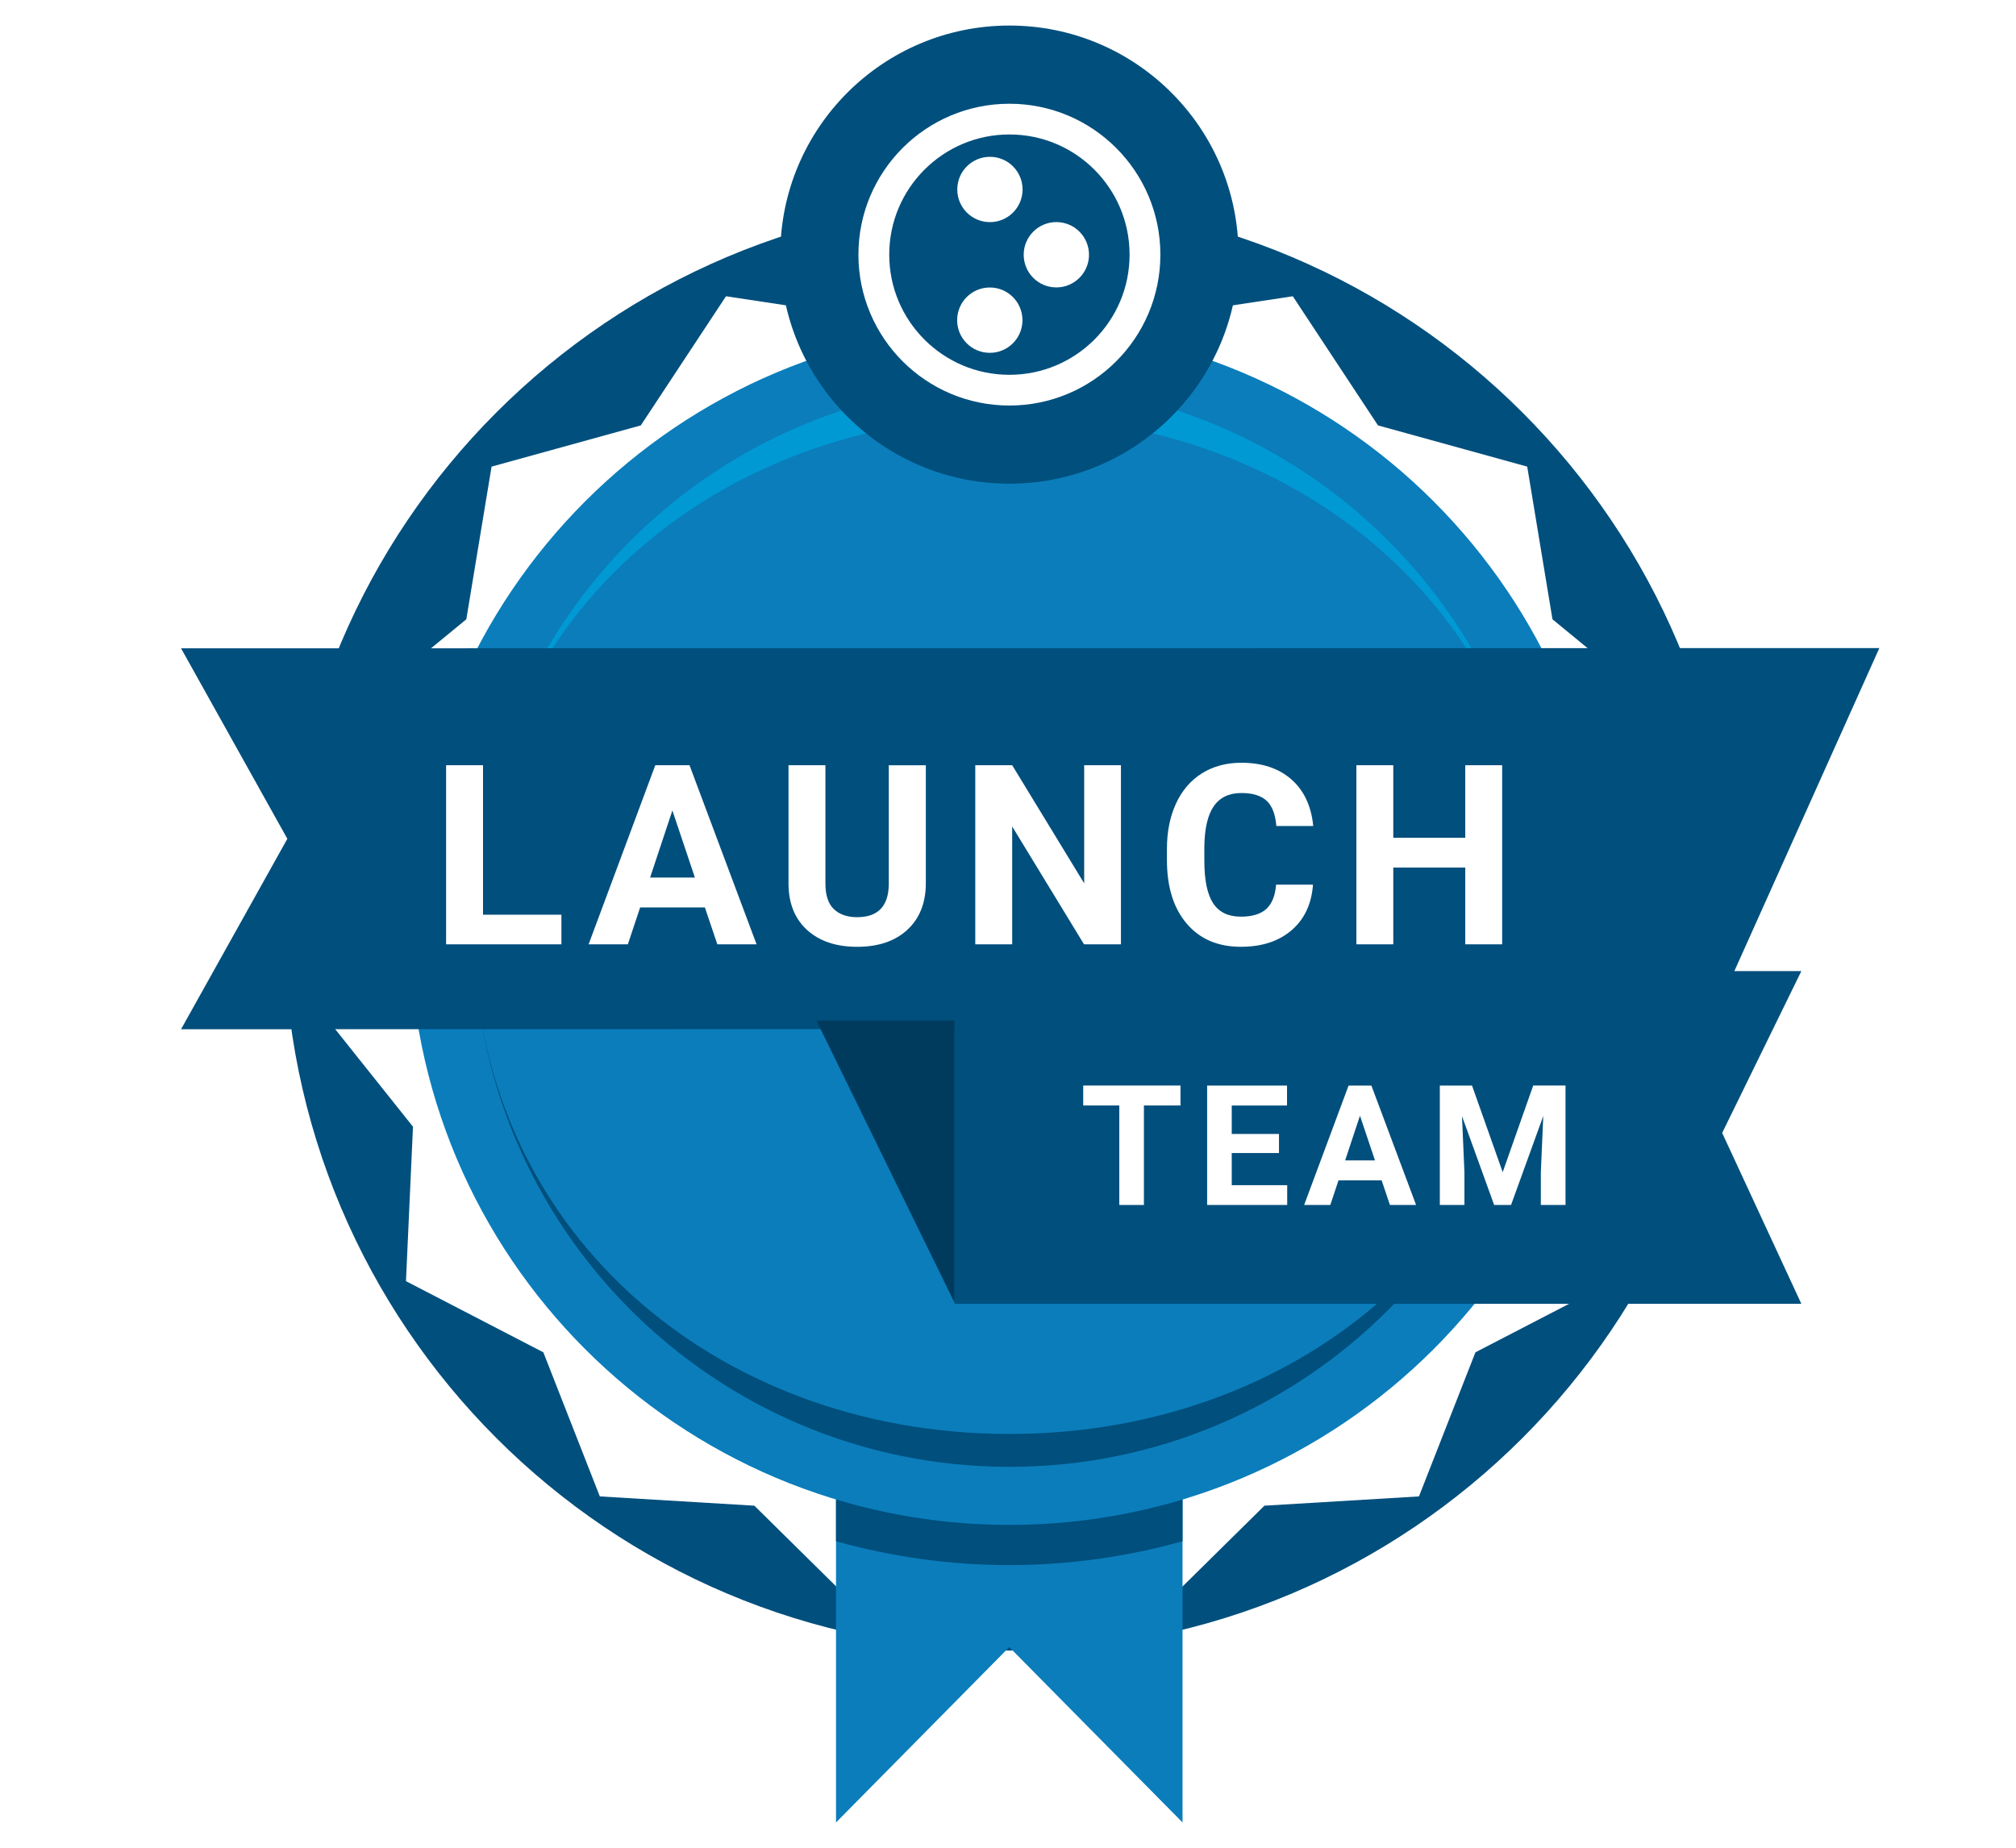
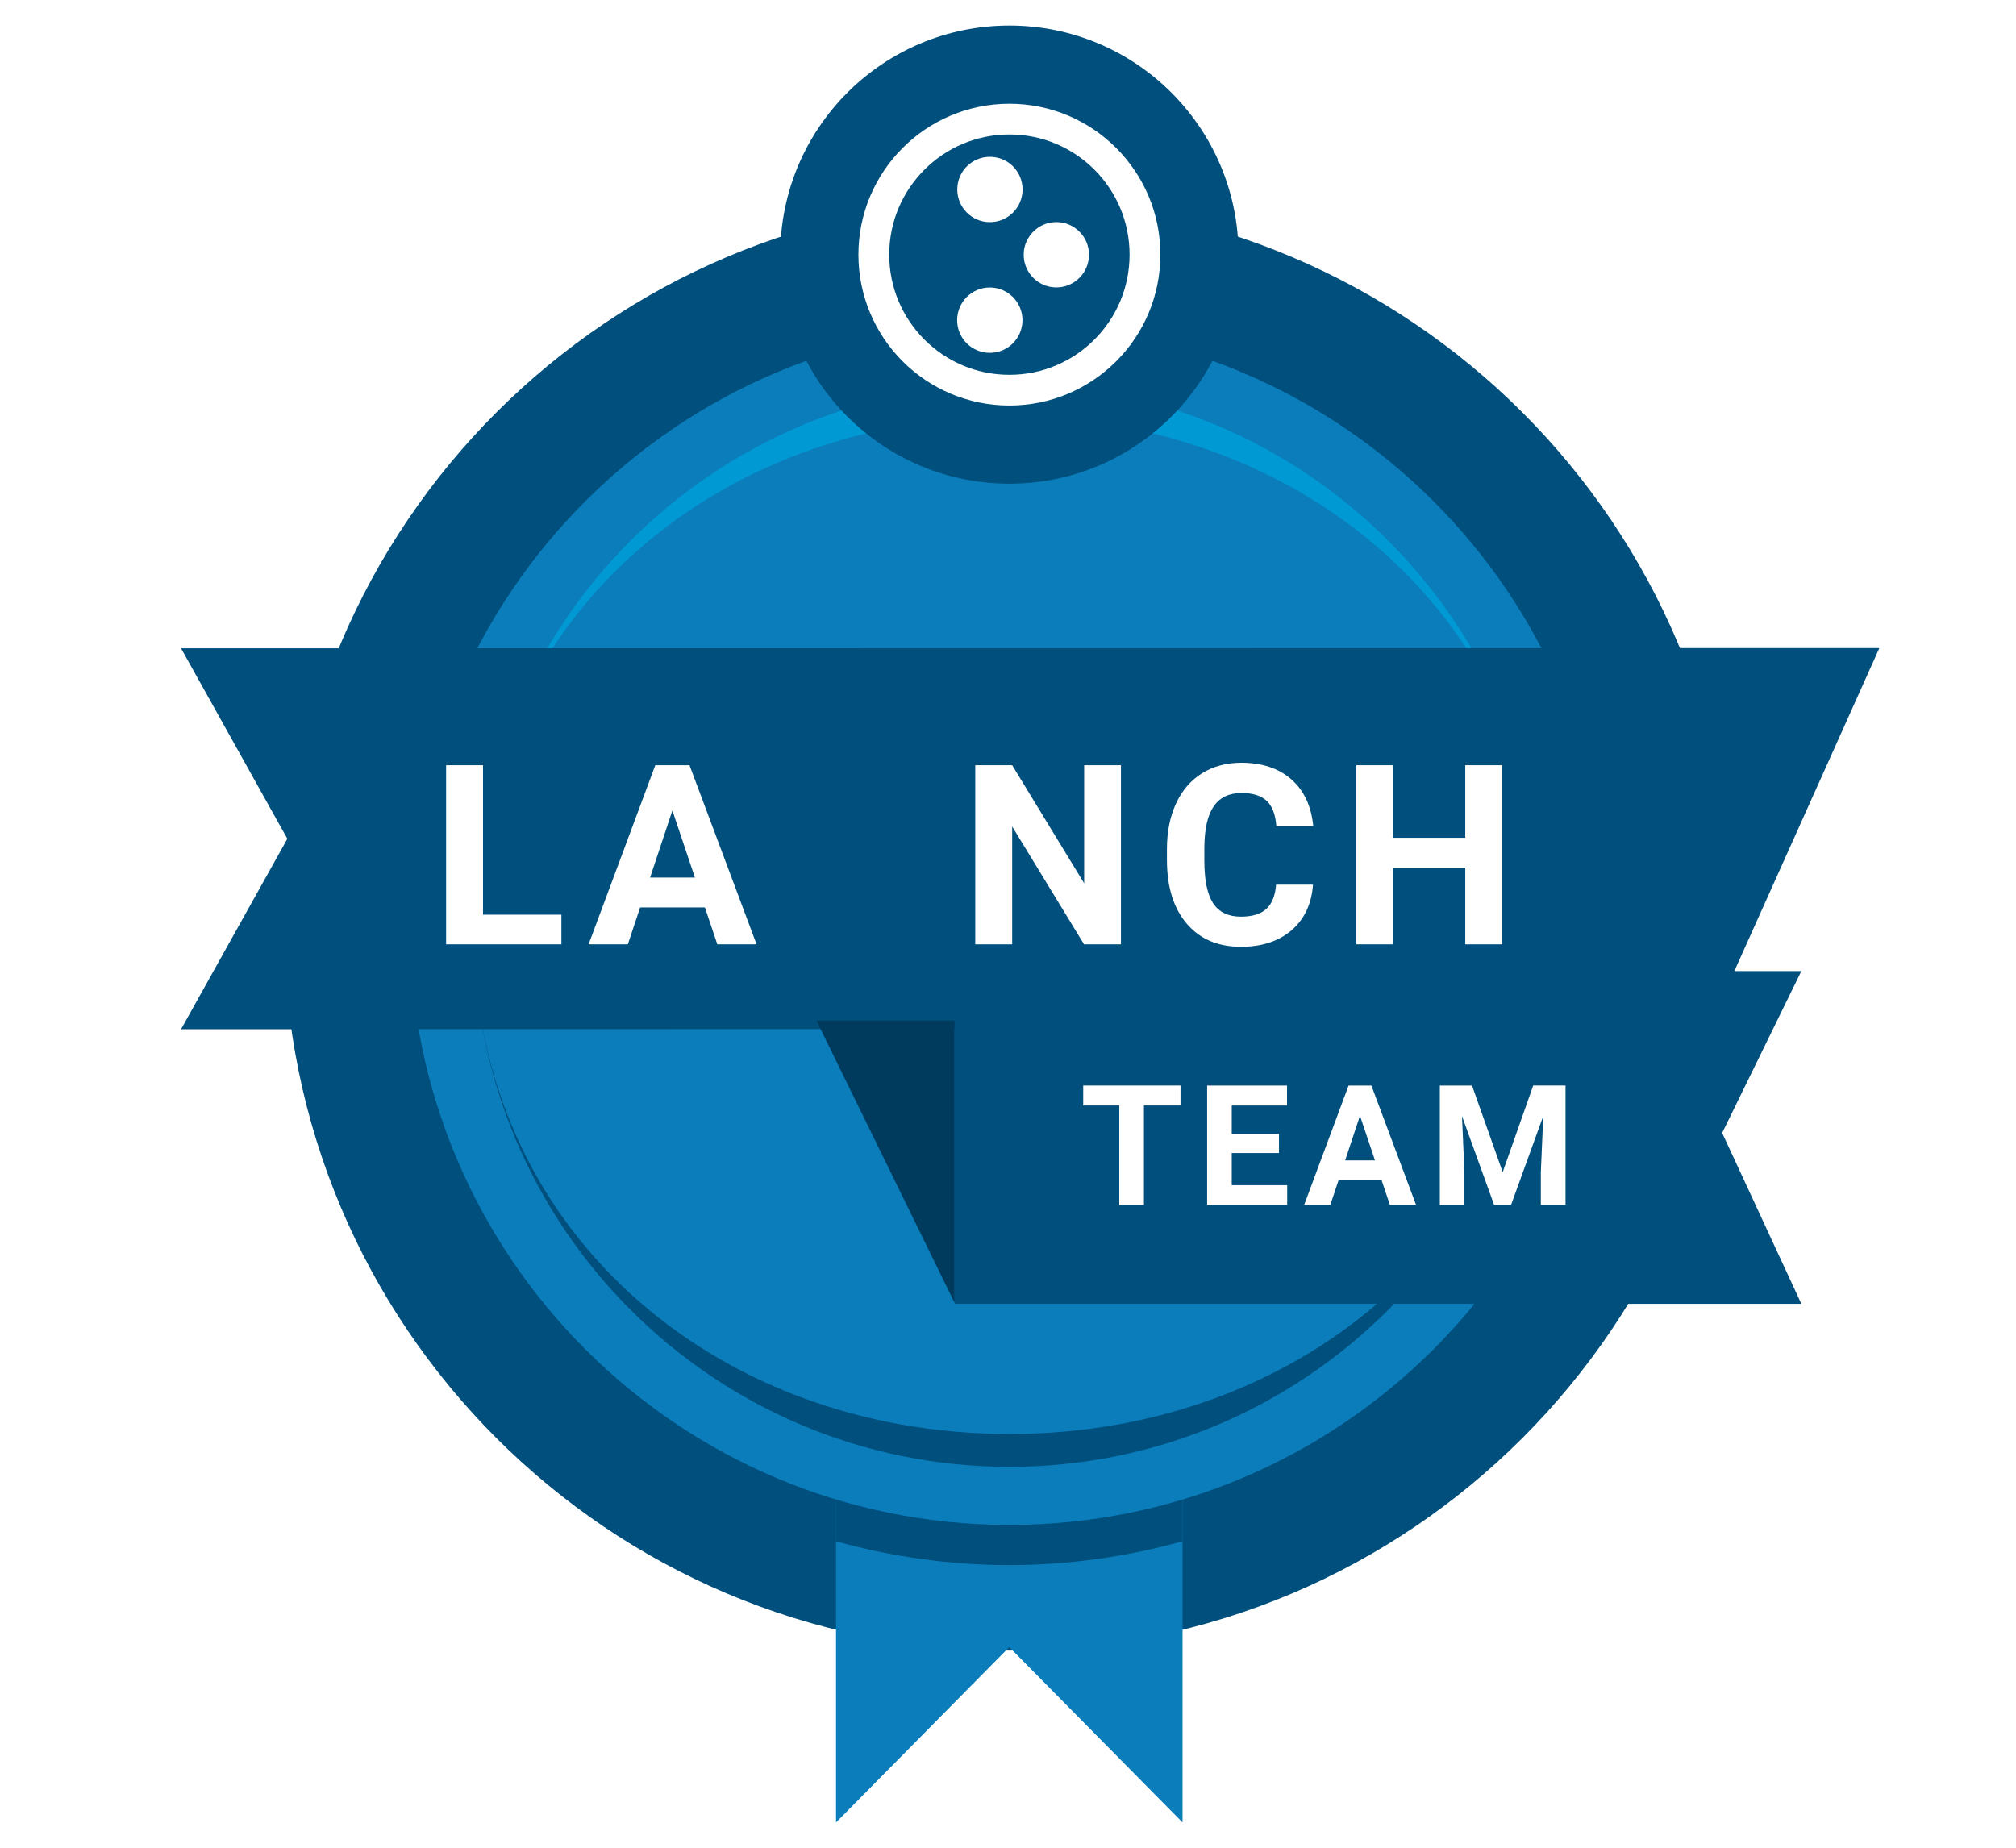
<svg xmlns="http://www.w3.org/2000/svg" version="1.1" id="Layer_1" x="0px" y="0px" width="120px" height="110px" viewBox="0 0 120 110" style="enable-background:new 0 0 120 110;" xml:space="preserve">
  <g>
    <polygon style="fill:#FFFFFF;" points="0,0 0,110 120,110 120,0 0,0  " />
    <path style="fill:#004F7D;" d="M103.262,55.081c0-23.846-19.332-43.178-43.179-43.178c-23.848,0-43.18,19.332-43.18,43.178   c0,23.849,19.332,43.181,43.18,43.181C83.93,98.262,103.262,78.93,103.262,55.081L103.262,55.081z" />
-     <polygon style="fill:#FFFFFF;" points="60.083,92.86 68.706,96.108 75.264,89.637 84.462,89.085 87.823,80.507 96.001,76.27    95.584,67.076 101.331,59.865 97.209,51.636 99.529,42.717 92.409,36.868 90.906,27.779 82.023,25.325 76.952,17.637    67.843,19.014 60.083,14.057 52.323,19.014 43.214,17.637 38.143,25.325 29.26,27.779 27.757,36.868 20.637,42.717 22.957,51.636    18.834,59.865 24.582,67.076 24.165,76.27 32.342,80.507 35.704,89.085 44.902,89.637 51.459,96.108 60.083,92.86  " />
    <polygon style="fill:#0B7DBB;" points="70.389,108.496 60.076,98.055 49.763,108.496 49.763,85.656 70.389,85.656 70.389,108.496     " />
    <path style="fill:#004F7D;" d="M60.076,90.603c-3.586,0-7.047-0.535-10.313-1.518v2.67c3.283,0.916,6.738,1.418,10.313,1.418   c3.574,0,7.03-0.502,10.312-1.418v-2.67C67.123,90.067,63.662,90.603,60.076,90.603L60.076,90.603z" />
    <path style="fill:#0B7DBB;" d="M95.783,55.083c0-19.717-15.984-35.7-35.701-35.7c-19.715,0-35.7,15.982-35.7,35.7   c0,19.717,15.984,35.699,35.7,35.699C79.799,90.782,95.783,74.8,95.783,55.083L95.783,55.083z" />
    <path style="fill:#0099D4;" d="M60.084,22.842c-17.61,0.002-31.881,14.273-31.885,31.887c-0.002-17.668,14.275-29.934,31.885-29.93   c17.607-0.004,31.885,12.262,31.883,29.928C91.963,37.118,77.691,22.846,60.084,22.842L60.084,22.842z" />
    <path style="fill:#004F7D;" d="M60.082,87.325c17.609-0.002,31.881-14.273,31.885-31.887c0.002,17.668-14.275,29.934-31.885,29.93   C42.474,85.372,28.197,73.106,28.199,55.44C28.203,73.05,42.474,87.321,60.082,87.325L60.082,87.325z" />
    <path style="fill:#004F7D;" d="M73.721,15.16c0,7.531-6.107,13.635-13.637,13.635c-7.533,0-13.639-6.104-13.639-13.635   c0-7.533,6.105-13.639,13.639-13.639C67.613,1.521,73.721,7.627,73.721,15.16L73.721,15.16z" />
    <path style="fill:#FFFFFF;" d="M58.924,9.336c1.075,0,1.943,0.869,1.943,1.945c0,1.072-0.869,1.943-1.943,1.943   c-1.074,0-1.943-0.871-1.943-1.943C56.981,10.205,57.85,9.336,58.924,9.336L58.924,9.336z" />
    <path style="fill:#FFFFFF;" d="M64.822,15.166c0,1.072-0.871,1.945-1.945,1.945s-1.943-0.873-1.943-1.945   c0-1.074,0.873-1.945,1.943-1.945C63.951,13.221,64.822,14.092,64.822,15.166L64.822,15.166z" />
    <path style="fill:#FFFFFF;" d="M58.918,17.115c1.074,0,1.943,0.871,1.943,1.947c0,1.074-0.869,1.943-1.943,1.943   c-1.076,0-1.945-0.869-1.945-1.943C56.973,17.986,57.842,17.115,58.918,17.115L58.918,17.115z" />
    <path style="fill:#FFFFFF;" d="M60.084,6.176c-4.962,0-8.984,4.021-8.988,8.984c0.004,4.963,4.025,8.982,8.988,8.982   c4.961,0,8.986-4.02,8.986-8.982S65.045,6.176,60.084,6.176L60.084,6.176z M65.143,20.217c-1.299,1.297-3.082,2.096-5.059,2.096   c-1.98,0-3.759-0.799-5.057-2.096c-1.296-1.297-2.096-3.08-2.096-5.057c0-1.98,0.799-3.76,2.096-5.059   c1.297-1.297,3.08-2.096,5.057-2.096c1.979,0,3.762,0.799,5.059,2.096c1.295,1.299,2.094,3.078,2.094,5.059   C67.236,17.137,66.438,18.92,65.143,20.217L65.143,20.217z" />
    <polygon style="fill:#004F7D;" points="101.688,61.26 10.777,61.273 17.104,49.935 10.777,38.596 111.866,38.582 101.688,61.26     " />
    <polygon style="fill:#003B5E;" points="48.593,60.752 56.822,60.752 56.822,77.562 48.593,60.752  " />
    <polygon style="fill:#004F7D;" points="107.223,77.618 56.822,77.618 56.822,57.812 107.223,57.812 102.51,67.446 107.223,77.618     " />
    <g>
      <path style="fill:#FFFFFF;" d="M28.751,54.454h4.666v1.765h-6.863V45.555h2.197V54.454z" />
      <path style="fill:#FFFFFF;" d="M41.957,54.021h-3.853l-0.732,2.197h-2.336l3.97-10.664h2.036l3.992,10.664h-2.336L41.957,54.021z     M38.697,52.242h2.666l-1.34-3.992L38.697,52.242z" />
    </g>
    <g>
-       <path style="fill:#FFFFFF;" d="M55.109,45.555v7.024c0,1.167-0.365,2.09-1.095,2.769c-0.73,0.679-1.728,1.018-2.992,1.018    c-1.245,0-2.234-0.33-2.966-0.988c-0.732-0.66-1.106-1.565-1.121-2.718v-7.104h2.197v7.039c0,0.698,0.167,1.208,0.502,1.527    c0.334,0.32,0.797,0.48,1.388,0.48c1.235,0,1.863-0.649,1.882-1.948v-7.097H55.109z" />
      <path style="fill:#FFFFFF;" d="M66.723,56.219h-2.197l-4.277-7.017v7.017h-2.197V45.555h2.197l4.285,7.031v-7.031h2.189V56.219z" />
      <path style="fill:#FFFFFF;" d="M78.154,52.667c-0.084,1.147-0.507,2.051-1.271,2.71c-0.764,0.658-1.771,0.988-3.021,0.988    c-1.367,0-2.442-0.46-3.226-1.381c-0.784-0.92-1.176-2.184-1.176-3.79v-0.652c0-1.025,0.181-1.929,0.542-2.71    s0.878-1.38,1.549-1.798c0.672-0.417,1.451-0.626,2.34-0.626c1.23,0,2.222,0.33,2.975,0.989c0.751,0.659,1.186,1.584,1.303,2.776    h-2.197c-0.054-0.688-0.245-1.188-0.574-1.498c-0.33-0.31-0.832-0.465-1.506-0.465c-0.732,0-1.28,0.263-1.644,0.787    c-0.364,0.525-0.551,1.339-0.561,2.443v0.806c0,1.152,0.175,1.995,0.523,2.527c0.35,0.532,0.899,0.798,1.651,0.798    c0.679,0,1.186-0.155,1.521-0.465c0.334-0.31,0.525-0.79,0.575-1.439H78.154z" />
      <path style="fill:#FFFFFF;" d="M89.415,56.219h-2.197v-4.57h-4.284v4.57h-2.197V45.555h2.197v4.321h4.284v-4.321h2.197V56.219z" />
    </g>
    <g>
      <path style="fill:#FFFFFF;" d="M70.268,65.812H68.09v5.923h-1.465v-5.923h-2.148v-1.187h5.791V65.812z" />
      <path style="fill:#FFFFFF;" d="M76.13,68.644h-2.812v1.914h3.301v1.177h-4.766v-7.109h4.756v1.187h-3.291v1.694h2.812V68.644z" />
      <path style="fill:#FFFFFF;" d="M82.241,70.27h-2.568l-0.488,1.465h-1.558l2.646-7.109h1.357l2.661,7.109h-1.558L82.241,70.27z     M80.068,69.083h1.777l-0.894-2.661L80.068,69.083z" />
      <path style="fill:#FFFFFF;" d="M87.62,64.625l1.826,5.156l1.816-5.156h1.924v7.109h-1.47v-1.943l0.146-3.354l-1.919,5.298h-1.006    l-1.914-5.293l0.146,3.35v1.943h-1.465v-7.109H87.62z" />
    </g>
  </g>
</svg>